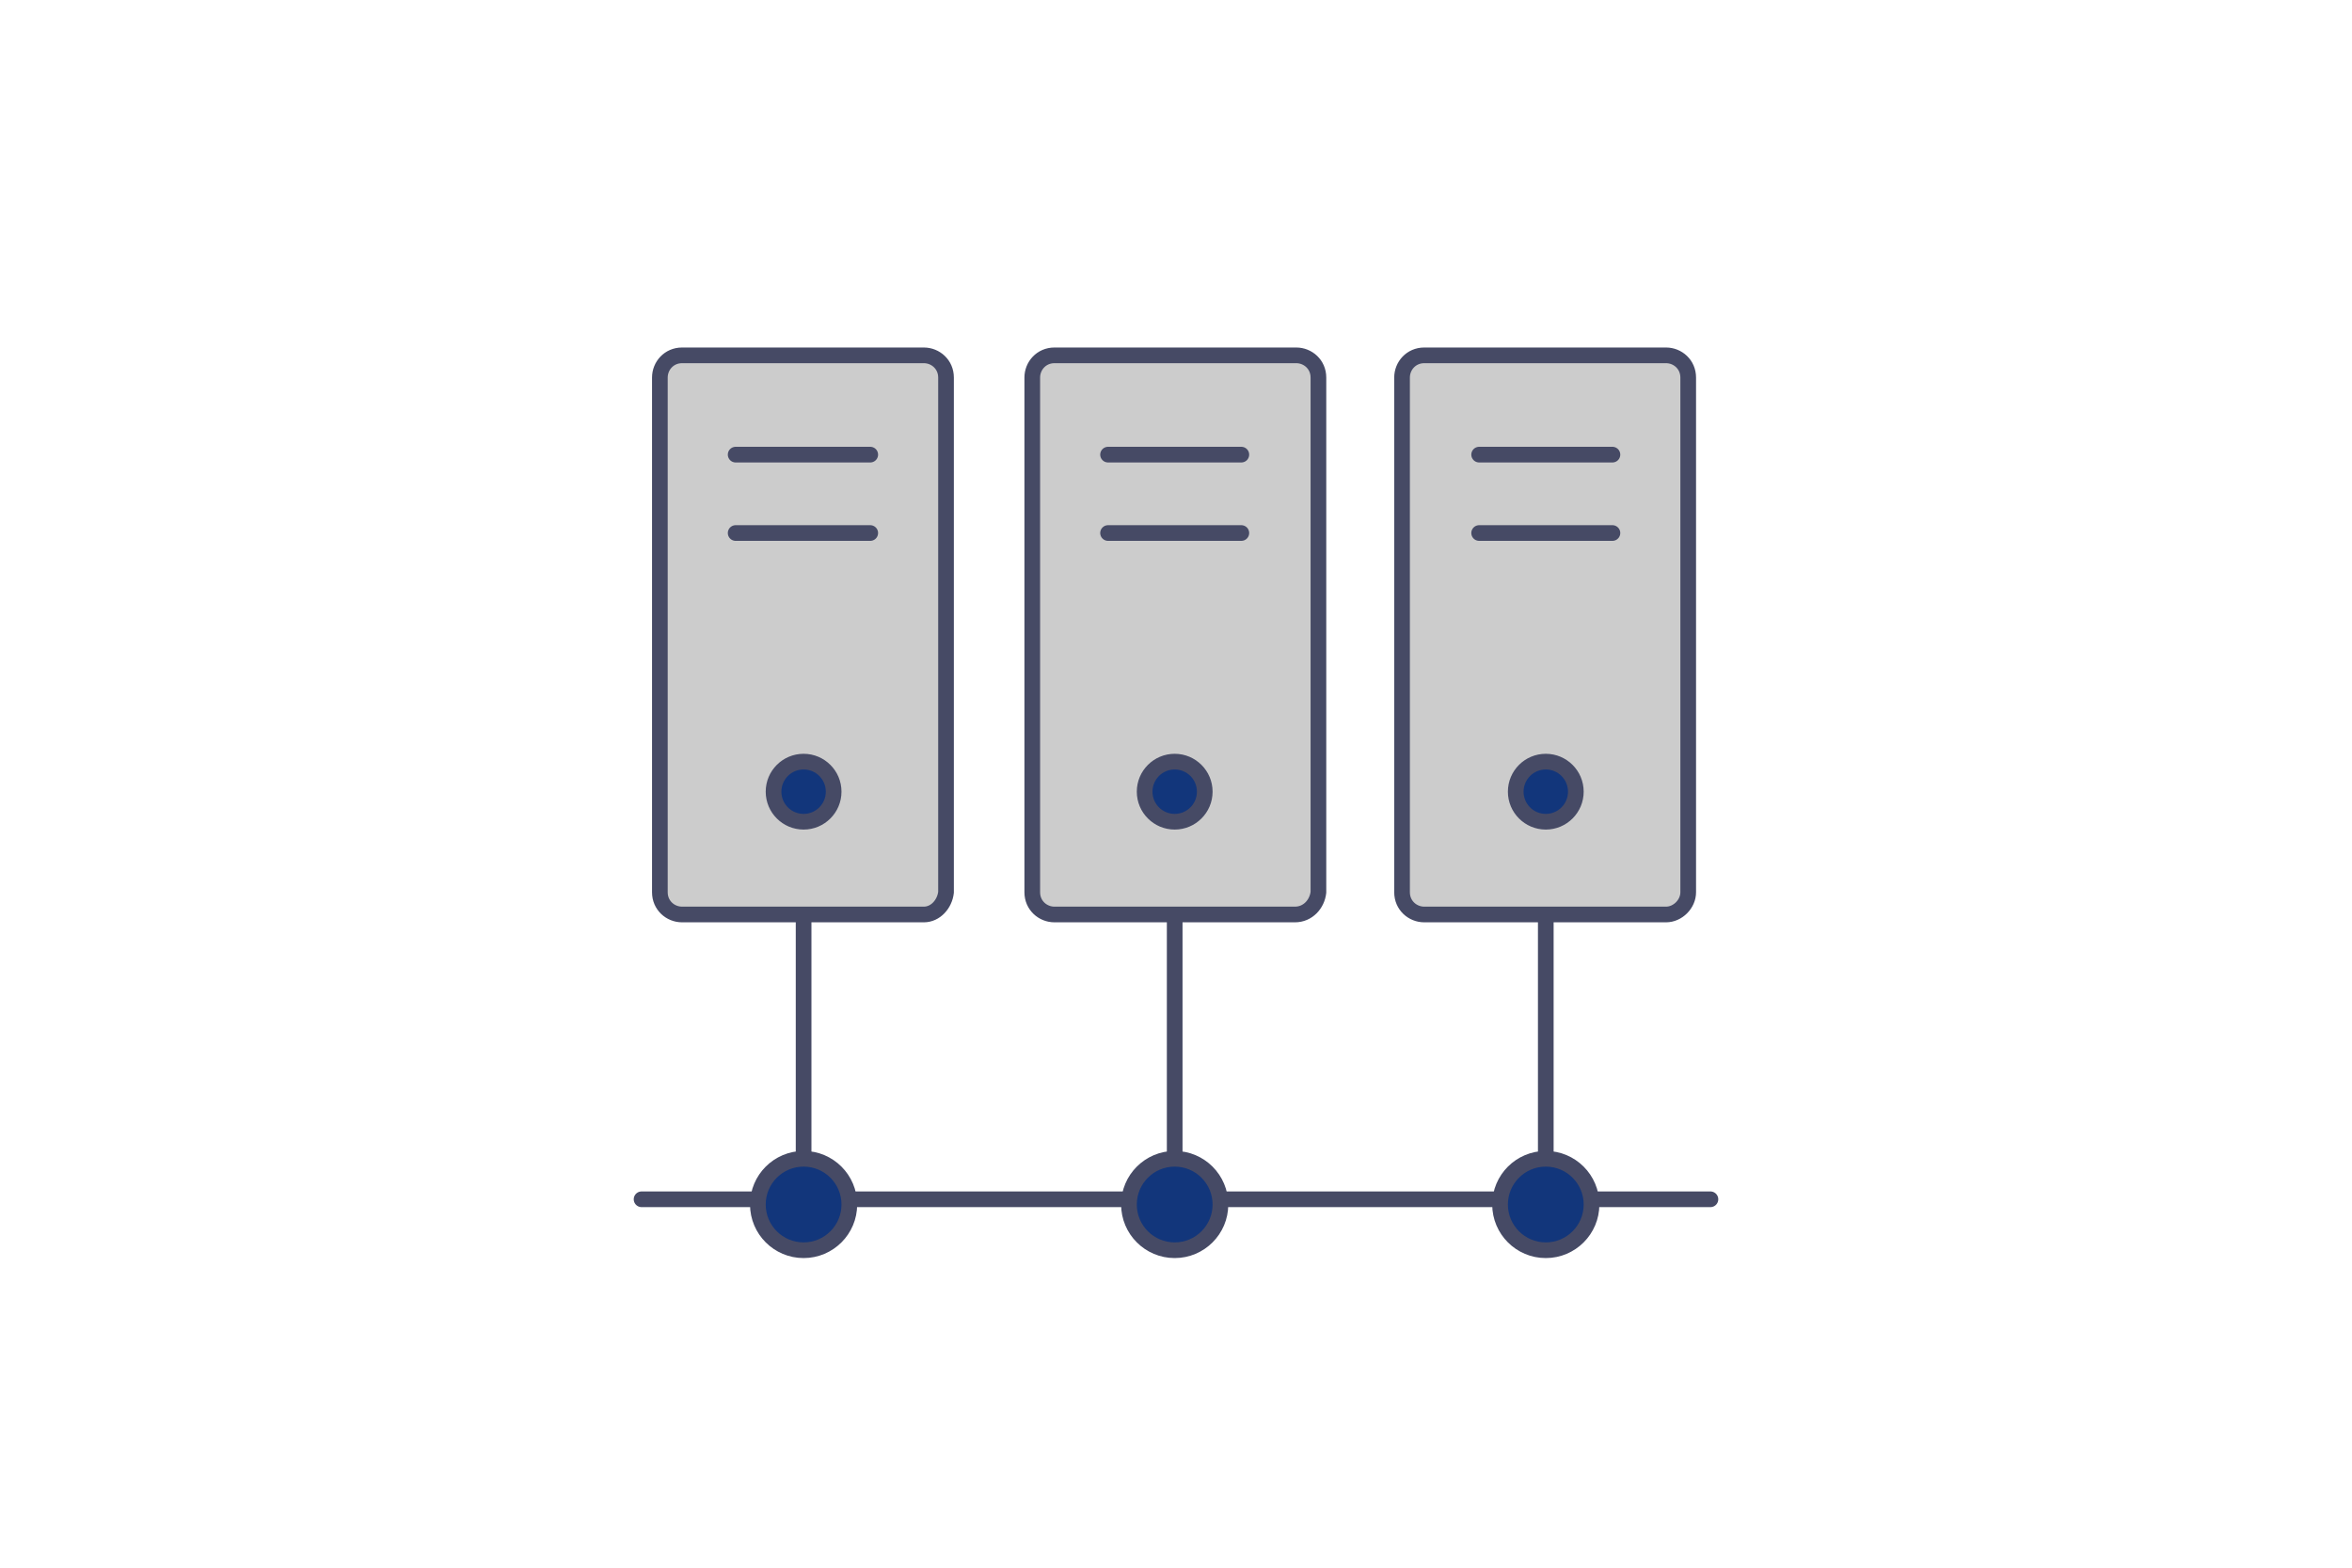
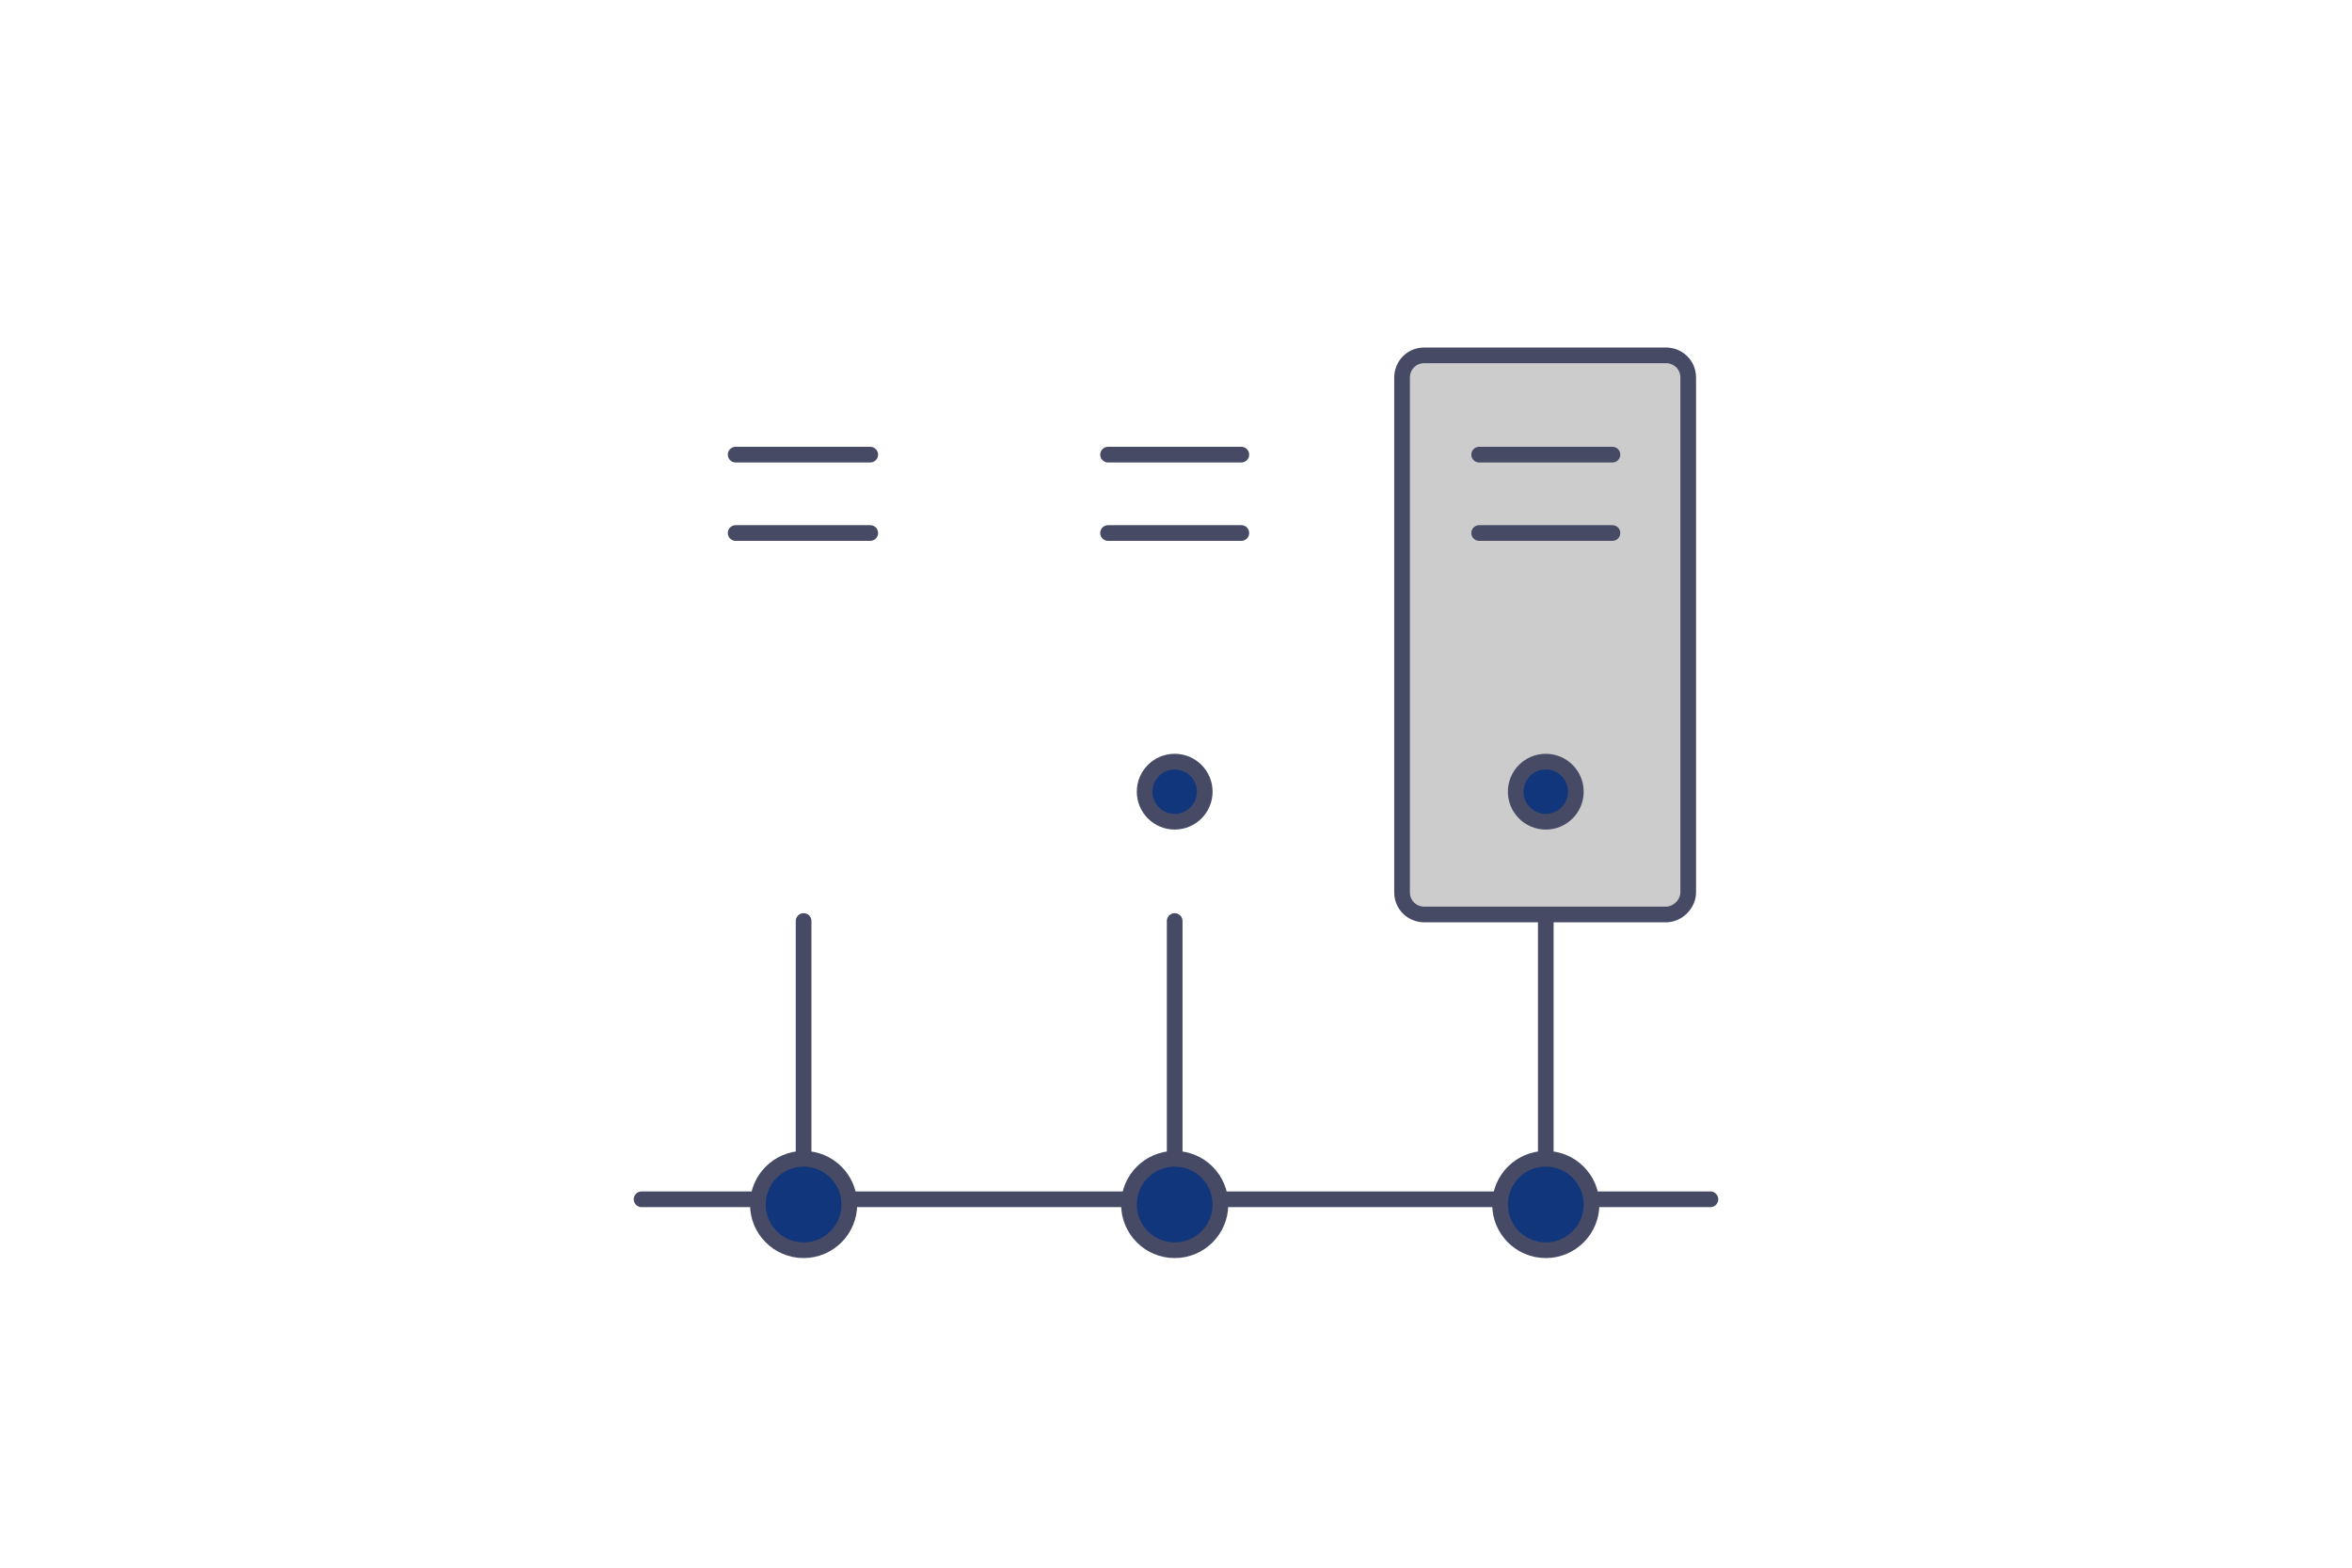
<svg xmlns="http://www.w3.org/2000/svg" version="1.1" id="レイヤー_1" x="0px" y="0px" viewBox="0 0 180 120" style="enable-background:new 0 0 180 120;" xml:space="preserve">
  <style type="text/css">
	.st0{fill:#12367B;fill-opacity:0;}
	.st1{fill:none;stroke:#464A65;stroke-width:1.2;stroke-linecap:round;stroke-linejoin:round;stroke-miterlimit:10;}
	.st2{fill-opacity:0.2;stroke:#464A65;stroke-width:1.2;stroke-linecap:round;stroke-linejoin:round;stroke-miterlimit:10;}
	.st3{fill:#12367B;stroke:#464A65;stroke-width:1.2;stroke-miterlimit:10;}
	.st4{fill:#12367B;stroke:#464A65;stroke-width:1.2;stroke-miterlimit:9.999;}
	.st5{fill:#12367B;stroke:#464A65;stroke-width:1.2;stroke-linecap:round;stroke-linejoin:round;stroke-miterlimit:10;}
</style>
  <g>
    <rect class="st0" width="180" height="120" />
    <g>
      <line class="st1" x1="49.1" y1="91.8" x2="130.9" y2="91.8" />
-       <path class="st2" d="M70.7,70H52.2c-0.9,0-1.7-0.7-1.7-1.7V28.9c0-0.9,0.7-1.7,1.7-1.7h18.5c0.9,0,1.7,0.7,1.7,1.7v39.4    C72.3,69.2,71.6,70,70.7,70z" />
      <line class="st1" x1="56.3" y1="34.8" x2="66.6" y2="34.8" />
      <line class="st1" x1="56.3" y1="40.8" x2="66.6" y2="40.8" />
-       <ellipse class="st3" cx="61.5" cy="60.6" rx="2.3" ry="2.3" />
      <line class="st1" x1="61.5" y1="90.4" x2="61.5" y2="70.5" />
-       <path class="st2" d="M99.1,70H80.7c-0.9,0-1.7-0.7-1.7-1.7V28.9c0-0.9,0.7-1.7,1.7-1.7h18.5c0.9,0,1.7,0.7,1.7,1.7v39.4    C100.8,69.2,100.1,70,99.1,70z" />
      <line class="st1" x1="84.8" y1="34.8" x2="95" y2="34.8" />
      <line class="st1" x1="84.8" y1="40.8" x2="95" y2="40.8" />
      <ellipse class="st4" cx="89.9" cy="60.6" rx="2.3" ry="2.3" />
      <line class="st1" x1="89.9" y1="90.4" x2="89.9" y2="70.5" />
      <path class="st2" d="M127.5,70H109c-0.9,0-1.7-0.7-1.7-1.7V28.9c0-0.9,0.7-1.7,1.7-1.7h18.5c0.9,0,1.7,0.7,1.7,1.7v39.4    C129.2,69.2,128.4,70,127.5,70z" />
      <line class="st1" x1="113.2" y1="34.8" x2="123.4" y2="34.8" />
      <line class="st1" x1="113.2" y1="40.8" x2="123.4" y2="40.8" />
      <ellipse class="st3" cx="118.3" cy="60.6" rx="2.3" ry="2.3" />
      <line class="st1" x1="118.3" y1="90.4" x2="118.3" y2="70.5" />
      <circle class="st5" cx="61.5" cy="92.2" r="3.5" />
      <circle class="st5" cx="89.9" cy="92.2" r="3.5" />
      <circle class="st5" cx="118.3" cy="92.2" r="3.5" />
    </g>
  </g>
</svg>